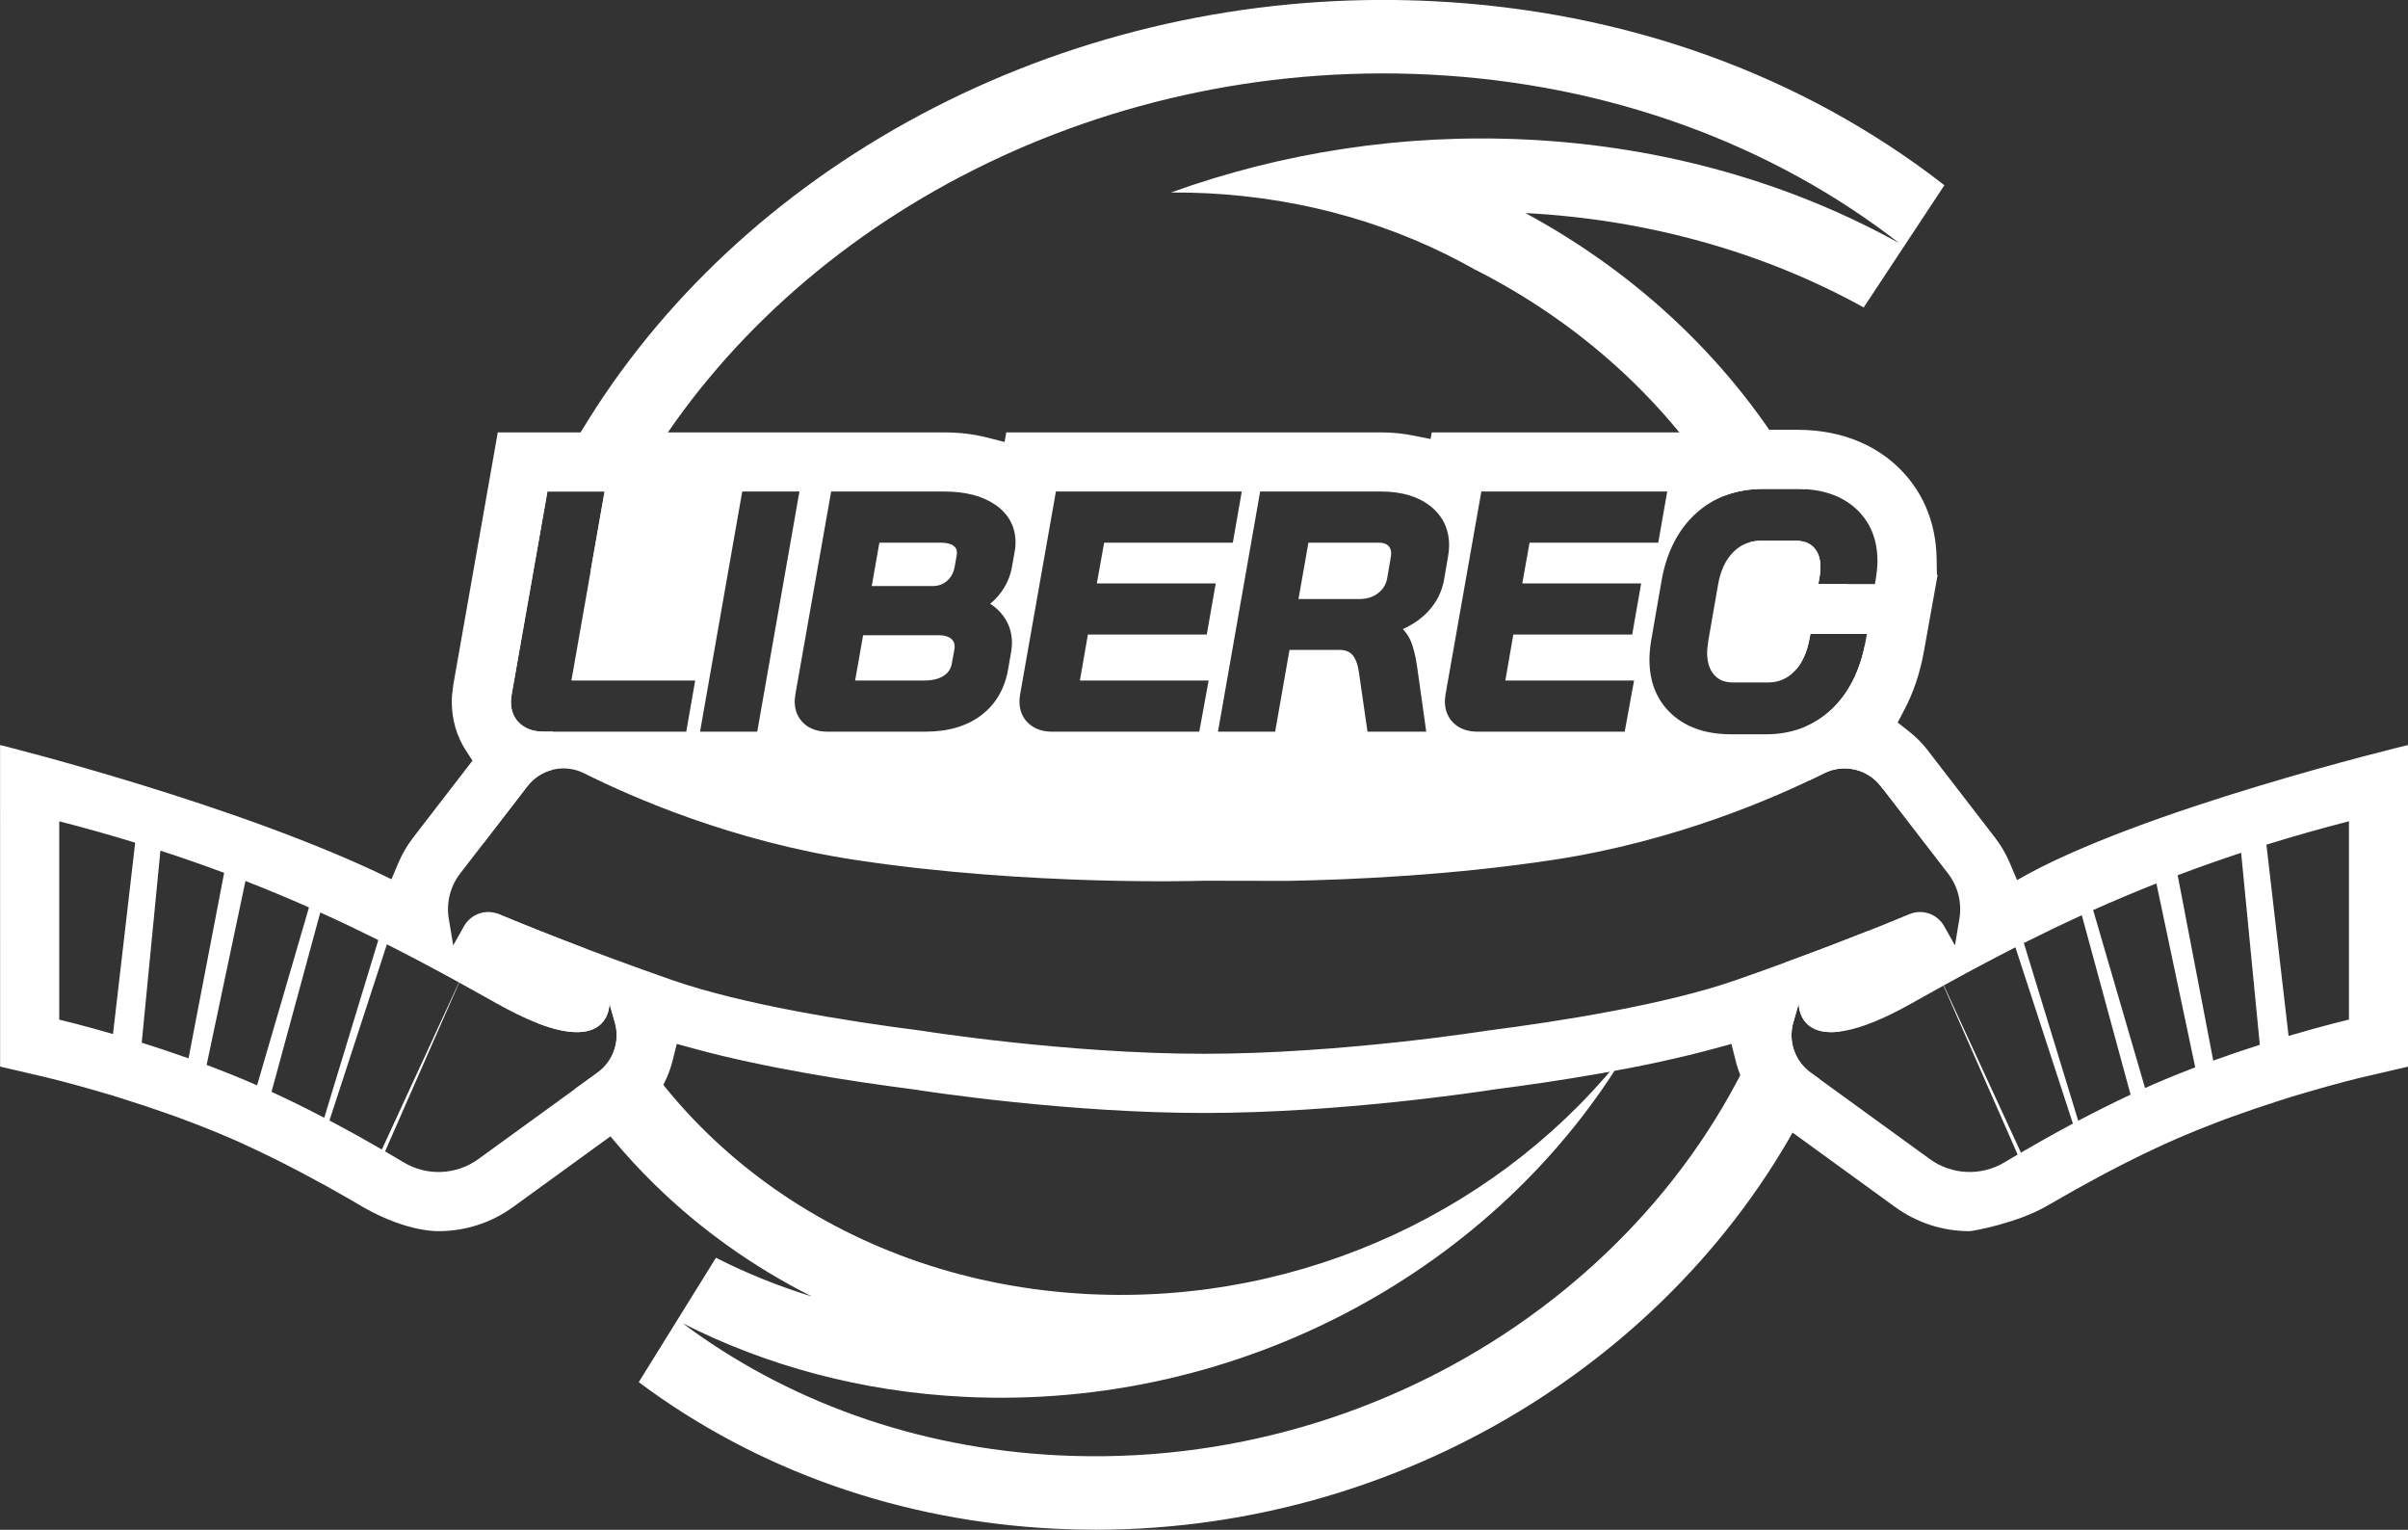
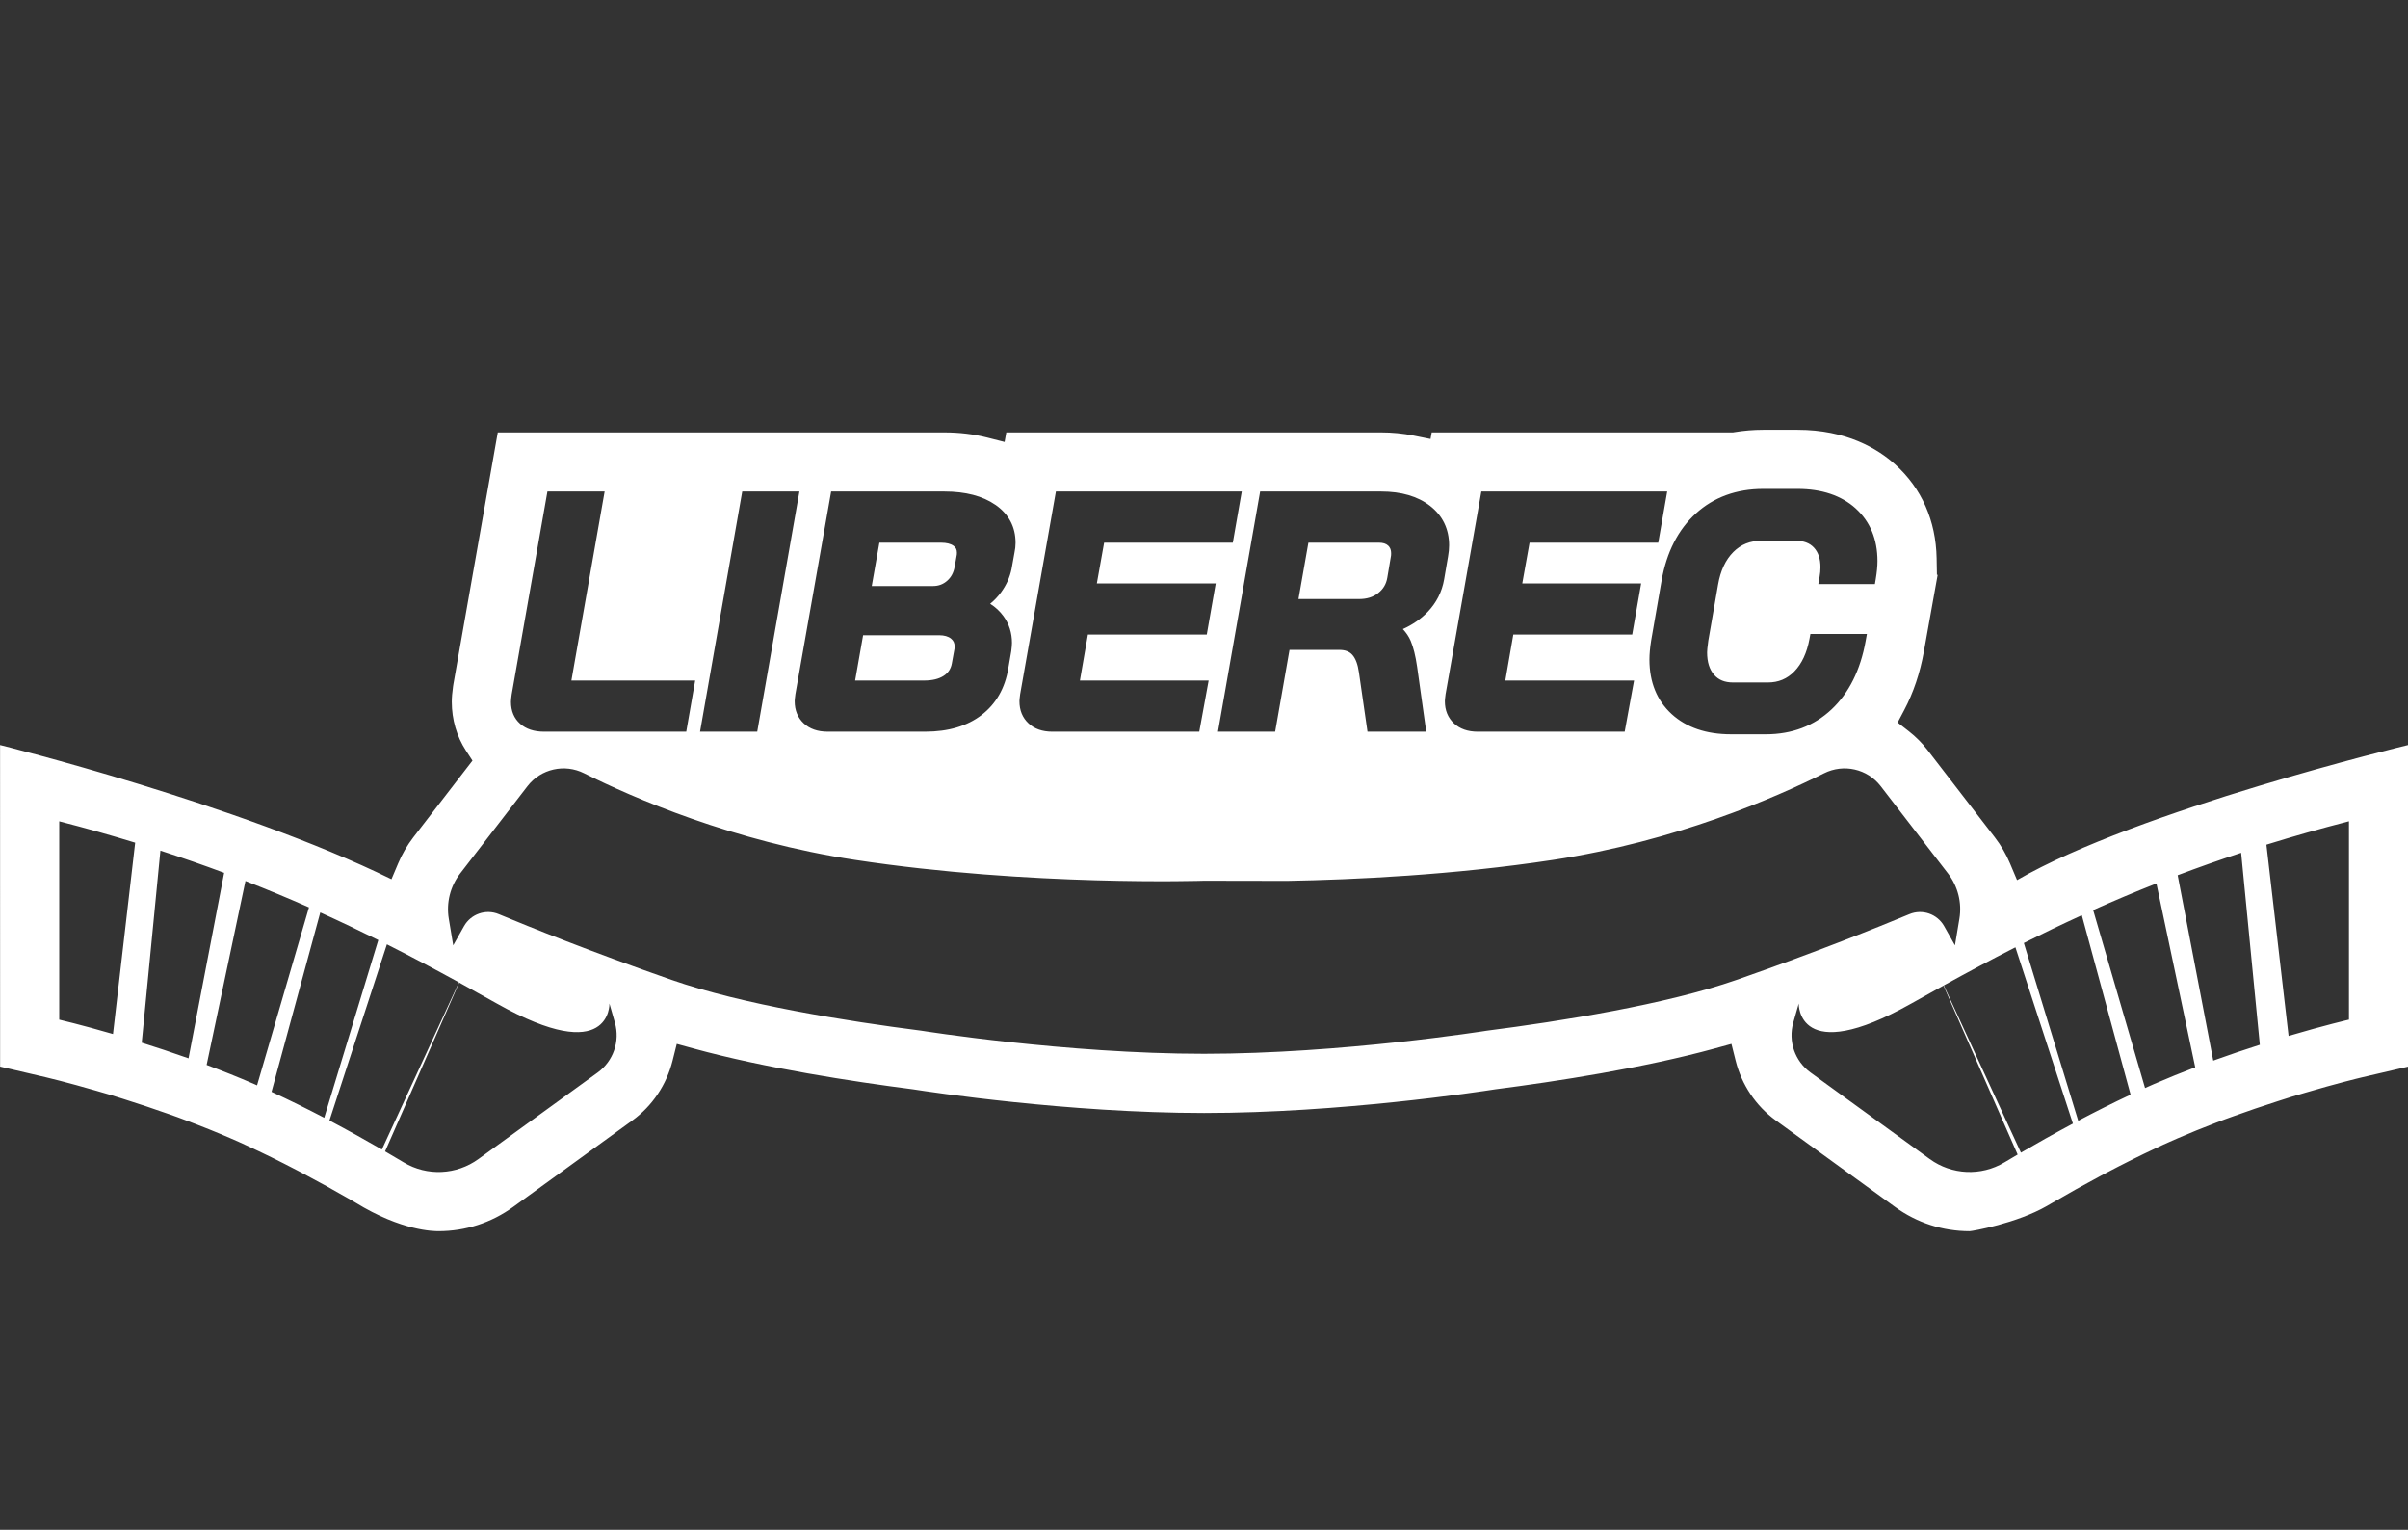
<svg xmlns="http://www.w3.org/2000/svg" xml:space="preserve" style="shape-rendering:geometricPrecision; text-rendering:geometricPrecision; image-rendering:optimizeQuality; fill-rule:evenodd; clip-rule:evenodd" viewBox="8.24 70.74 160 101.62">
  <rect x="8.24" y="70.74" width="160" height="101.62" fill="#333333" stroke="none" />
  <defs>
    <style type="text/css">
   
    .fil0 {fill:white;fill-rule:nonzero}
   
  </style>
  </defs>
  <g id="Vrstva_x0020_1">
-     <path class="fil0" d="M81.021 172.353c-0.892,0 -1.794,-0.022 -2.684,-0.066 -10.24,-0.505 -19.803,-3.872 -27.654,-9.736l5.128 -8.262c2.047,1.038 4.174,1.896 6.373,2.571 -3.845,-1.934 -7.364,-4.425 -10.427,-7.419 -2.011,-1.966 -3.782,-4.103 -5.299,-6.376l1.493 -1.083c1.04,-0.755 1.497,-2.079 1.144,-3.314l-0.362 -1.266c0,0 0.088,3.192 -4.794,1.298 -1.149,-2.333 -2.055,-4.772 -2.704,-7.287 0.049,0.016 0.098,0.033 0.146,0.053 1.234,0.514 3.188,1.308 5.713,2.266 4.912,12.83 17.644,22.19 33.492,22.971 14.415,0.711 27.787,-5.854 35.801,-16.236 -8.569,14.433 -25.576,23.972 -44.08,23.059 -6.838,-0.337 -13.165,-2.074 -18.705,-4.884 6.807,5.084 15.391,8.299 24.975,8.771 22.387,1.104 42.584,-13.089 48.295,-32.742 2.174,-0.795 4.046,-1.517 5.551,-2.114 -0.476,2.296 -1.127,4.536 -1.938,6.707 -2.792,0.349 -2.73,-1.862 -2.73,-1.862l-0.362 1.266c-0.353,1.235 0.104,2.56 1.144,3.314l0.626 0.454c-8.092,17.569 -26.942,29.918 -48.139,29.918l-0.004 0zm-40.679 -45.573c-0.188,-1.452 -0.292,-2.922 -0.312,-4.404 -0.088,-0.941 -0.077,-1.938 0.034,-2.969 0.029,-0.272 0.063,-0.543 0.098,-0.815l0.002 -0.017c0.025,-0.298 0.053,-0.598 0.085,-0.898 0.663,-6.206 2.735,-12.095 6.156,-17.508 5.042,-8.726 12.684,-16.096 22.107,-21.32 9.573,-5.307 20.509,-8.113 31.627,-8.113 1.087,0 2.189,0.027 3.276,0.081 12.784,0.63 24.548,4.858 34.021,12.226l-5.363 8.12c-6.649,-3.687 -14.418,-5.854 -22.475,-6.27 7.653,4.137 13.876,10.104 18.051,17.322 0.195,0.337 0.385,0.677 0.57,1.018 -0.177,-0.011 -0.358,-0.018 -0.543,-0.018l-2.273 0c-0.936,0 -1.796,0.151 -2.574,0.451 -3.892,-6.287 -9.614,-11.487 -16.59,-15.025 0.005,0.004 0.01,0.008 0.015,0.012 -5.182,-2.935 -11.243,-4.752 -17.847,-5.077 -0.791,-0.039 -1.578,-0.054 -2.362,-0.049 7.324,-2.638 15.362,-3.925 23.666,-3.515 9.17,0.452 17.579,2.919 24.728,6.883 -8.315,-6.467 -19.12,-10.604 -31.266,-11.204 -22.413,-1.106 -42.892,10.136 -52.592,27.004 -1.217,1.915 -2.261,3.935 -3.11,6.043l0.941 -5.349 -3.8 0 -2.376 13.482c-0.032,0.222 -0.047,0.382 -0.047,0.49 0,0.608 0.205,1.099 0.611,1.457 0.391,0.347 0.925,0.524 1.586,0.524l0.6 0c-0.025,0.194 -0.049,0.389 -0.07,0.584 -0.077,0.716 -0.084,1.367 -0.03,1.962 -0.618,0.168 -1.183,0.532 -1.599,1.07l-2.946 3.821zm90.662 -17.243c0.379,1.091 0.714,2.195 1.002,3.312l-3.474 0 -0.061 0.327c-0.16,0.863 -0.466,1.555 -0.909,2.058 -0.666,-2.967 -1.685,-5.808 -3.019,-8.486 0.227,-0.059 0.47,-0.089 0.729,-0.089l2.273 0c0.538,0 0.937,0.149 1.221,0.455 0.292,0.316 0.435,0.745 0.435,1.308 0,0.207 -0.02,0.424 -0.059,0.644l-0.084 0.471 1.946 0zm1.165 3.964c0.759,3.144 1.157,6.378 1.185,9.657l-0.153 -0.198c-0.887,-1.15 -2.461,-1.505 -3.759,-0.855 -0.298,0.149 -0.626,0.309 -0.979,0.478 -0.029,-1.208 -0.116,-2.401 -0.257,-3.579 0.635,-0.273 1.215,-0.655 1.735,-1.144 1.118,-1.053 1.868,-2.518 2.228,-4.358z" />
    <path class="fil0" d="M37.375 152.52c-0.303,0 -2.438,0 -5.526,-1.903l-0.205 -0.119c-1.131,-0.654 -2.257,-1.277 -3.349,-1.853l-0.331 -0.173c-1.15,-0.601 -2.268,-1.151 -3.324,-1.635l-0.539 -0.248 -0.558 -0.244c-0.91,-0.395 -1.903,-0.794 -2.951,-1.186l-0.567 -0.212 -0.574 -0.204c-0.956,-0.339 -1.956,-0.673 -2.971,-0.992l-0.895 -0.28 -0.934 -0.272c-1.978,-0.574 -3.311,-0.888 -3.367,-0.901l-3.037 -0.709 -0.002 -21.36c0,0 15.831,3.917 26.006,8.915l0.445 -1.053c0.26,-0.617 0.598,-1.197 1.004,-1.724l3.934 -5.102 -0.434 -0.667c-0.616,-0.946 -0.941,-2.064 -0.941,-3.233 0,-0.301 0.027,-0.624 0.087,-1.046l0.023 -0.145 2.946 -16.711 29.672 0c0.992,0 1.944,0.114 2.832,0.339l1.172 0.297 0.112 -0.636 24.91 0c0.729,0 1.454,0.071 2.154,0.212l1.126 0.226 0.078 -0.438 20.017 0 0.092 -0.015c0.628,-0.104 1.275,-0.158 1.923,-0.158l2.273 0c3.253,0 5.326,1.253 6.493,2.304 1.753,1.581 2.704,3.735 2.75,6.226l0.02 1.102 0.049 0 -0.915 5.096c-0.256,1.423 -0.695,2.731 -1.305,3.886l-0.439 0.831 0.741 0.578c0.469,0.366 0.888,0.787 1.244,1.249l4.476 5.805c0.406,0.527 0.744,1.107 1.005,1.725l0.469 1.111c8.048,-4.671 25.981,-8.974 25.981,-8.974l0 21.363 -3.04 0.707c-0.281,0.067 -1.734,0.417 -3.786,1.024l-0.903 0.267 -0.927 0.296c-1.015,0.324 -2.008,0.661 -2.952,1.004l-0.571 0.206 -0.565 0.215c-0.907,0.346 -1.767,0.695 -2.559,1.039 -0.192,0.083 -0.383,0.168 -0.574,0.253l-0.385 0.172 -0.512 0.239c-1.053,0.492 -2.166,1.047 -3.308,1.65l-0.337 0.178c-1.096,0.585 -2.214,1.21 -3.325,1.858l-0.254 0.148c-2.011,1.157 -4.965,1.674 -5.132,1.674 -1.794,-0 -3.509,-0.557 -4.961,-1.611l-7.923 -5.748c-1.319,-0.957 -2.267,-2.366 -2.667,-3.967l-0.279 -1.114 -1.107 0.304c-4.751,1.303 -10.545,2.193 -14.569,2.71 -1.059,0.165 -10.346,1.575 -19.362,1.575 -9.043,0 -18.307,-1.41 -19.333,-1.571 -4.055,-0.522 -9.85,-1.412 -14.598,-2.714l-1.107 -0.304 -0.279 1.114c-0.401,1.601 -1.348,3.01 -2.668,3.967l-7.922 5.748c-1.453,1.053 -3.168,1.61 -4.962,1.61zm94.162 -48.01c-0.953,-0.858 -2.252,-1.293 -3.861,-1.293l-2.273 0c-1.784,0 -3.291,0.549 -4.48,1.631 -1.18,1.073 -1.947,2.574 -2.279,4.459l-0.694 3.989c-0.075,0.476 -0.113,0.898 -0.113,1.253 0,1.51 0.499,2.731 1.483,3.629 0.974,0.888 2.299,1.338 3.939,1.338l2.316 0c1.729,0 3.197,-0.557 4.366,-1.656 1.155,-1.087 1.916,-2.614 2.262,-4.539l0.085 -0.471 -3.755 0 -0.061 0.327c-0.172,0.926 -0.511,1.654 -1.007,2.163 -0.482,0.494 -1.058,0.734 -1.759,0.734l-2.316 0c-0.547,0 -0.958,-0.167 -1.256,-0.511 -0.313,-0.36 -0.465,-0.848 -0.465,-1.49 0,-0.097 0.014,-0.312 0.08,-0.775l0.649 -3.725c0.158,-0.921 0.499,-1.65 1.014,-2.165 0.504,-0.504 1.112,-0.748 1.86,-0.748l2.273 0c0.538,0 0.937,0.149 1.221,0.455 0.292,0.316 0.435,0.745 0.435,1.308 0,0.207 -0.02,0.424 -0.059,0.644l-0.084 0.471 3.761 0 0.056 -0.335c0.075,-0.453 0.114,-0.854 0.114,-1.191 0,-1.453 -0.489,-2.632 -1.453,-3.501zm-14.845 8.382l0.595 -3.398 -7.899 0 0.484 -2.705 8.551 0 0.595 -3.399 -12.35 0 -2.376 13.461c-0.042,0.296 -0.047,0.409 -0.047,0.469 0,0.604 0.203,1.1 0.604,1.472 0.392,0.365 0.921,0.551 1.572,0.551l9.772 0 0.623 -3.399 -8.554 0 0.531 -3.052 7.9 0zm-21.515 -6.104l4.686 0c0.272,0 0.473,0.064 0.614,0.195 0.085,0.079 0.197,0.22 0.197,0.53 0,0.12 -0.009,0.161 -0.016,0.193l-0.238 1.407c-0.07,0.422 -0.267,0.755 -0.6,1.019 -0.341,0.27 -0.759,0.4 -1.277,0.4l-4.025 0 0.66 -3.744zm9.35 0.184c0,-1.091 -0.427,-1.977 -1.27,-2.632 -0.812,-0.63 -1.904,-0.95 -3.244,-0.95l-8.042 0 -2.803 15.953 3.8 0 0.953 -5.433 3.322 0c0.375,0 0.654,0.106 0.85,0.323 0.219,0.241 0.367,0.636 0.442,1.174l0.569 3.936 3.903 0 -0.606 -4.312c-0.107,-0.733 -0.247,-1.296 -0.428,-1.723 -0.12,-0.28 -0.294,-0.54 -0.52,-0.78 0.646,-0.291 1.196,-0.671 1.642,-1.134 0.587,-0.612 0.958,-1.341 1.101,-2.169l0.259 -1.513c0.048,-0.268 0.071,-0.518 0.071,-0.74zm-16.103 5.92l0.595 -3.398 -7.899 0 0.484 -2.705 8.551 0 0.595 -3.399 -12.35 0 -2.376 13.461c-0.042,0.296 -0.047,0.409 -0.047,0.469 0,0.604 0.203,1.1 0.604,1.472 0.392,0.365 0.921,0.551 1.572,0.551l9.772 0 0.623 -3.399 -8.554 0 0.531 -3.052 7.9 0zm-22.835 0.044l5.054 0c0.337,0 0.602,0.076 0.788,0.225 0.166,0.134 0.24,0.295 0.24,0.522 0,0.121 -0.009,0.162 -0.015,0.188l-0.173 0.951c-0.066,0.352 -0.242,0.617 -0.539,0.809 -0.321,0.208 -0.757,0.314 -1.297,0.314l-4.588 0 0.53 -3.008zm6.217 -5.297l-0.13 0.736c-0.07,0.402 -0.236,0.712 -0.507,0.948 -0.266,0.232 -0.573,0.345 -0.938,0.345l-4.068 0 0.508 -2.879 4.101 0c0.359,0 0.637,0.069 0.826,0.206 0.155,0.112 0.224,0.252 0.224,0.454 0,0.121 -0.009,0.162 -0.016,0.191zm2.571 -3.366c-0.844,-0.586 -1.984,-0.883 -3.388,-0.883l-7.523 0 -2.376 13.461c-0.042,0.296 -0.047,0.409 -0.047,0.468 0,0.604 0.203,1.1 0.604,1.472 0.392,0.365 0.921,0.551 1.571,0.551l6.515 0c1.512,0 2.763,-0.37 3.718,-1.1 0.967,-0.739 1.568,-1.786 1.785,-3.107l0.198 -1.145c0.032,-0.256 0.046,-0.43 0.046,-0.547 0,-0.66 -0.189,-1.257 -0.563,-1.772 -0.239,-0.329 -0.535,-0.604 -0.885,-0.824 0.27,-0.22 0.511,-0.474 0.722,-0.761 0.35,-0.478 0.585,-0.997 0.699,-1.552l0.192 -1.069c0.049,-0.228 0.074,-0.453 0.074,-0.668 0,-1.058 -0.451,-1.908 -1.341,-2.526zm-25.963 -0.883l-3.8 0 -2.376 13.482c-0.032,0.222 -0.047,0.382 -0.047,0.49 0,0.608 0.205,1.099 0.611,1.457 0.391,0.347 0.925,0.524 1.586,0.524l9.45 0 0.594 -3.399 -8.225 0 2.208 -12.554zm9.144 0l-2.803 15.953 3.8 0 2.803 -15.953 -3.8 0zm80.12 25.375l-1.447 -1.876 -3.029 -3.929c-0.887,-1.15 -2.461,-1.505 -3.759,-0.855 -3.262,1.633 -9.892,4.524 -18.016,5.756 -6.617,1.004 -13.201,1.313 -17.652,1.393l-5.529 -0.01c0,0 -11.543,0.382 -23.181,-1.383 -8.125,-1.232 -14.754,-4.123 -18.016,-5.756 -1.298,-0.65 -2.872,-0.295 -3.759,0.855l-3.029 3.929c0,0 0,0 0,0l-1.447 1.876c-0.658,0.853 -0.931,1.942 -0.754,3.005l0.294 1.767 0.718 -1.275c0.458,-0.813 1.451,-1.157 2.311,-0.798 2.055,0.857 6.106,2.487 11.471,4.362 4.704,1.644 11.698,2.751 16.6,3.378 0,0 9.615,1.535 18.792,1.535 9.14,0 18.792,-1.535 18.792,-1.535 4.902,-0.628 11.896,-1.735 16.6,-3.378 5.366,-1.875 9.417,-3.506 11.471,-4.362 0.861,-0.359 1.854,-0.015 2.311,0.798l0.718 1.275 0.294 -1.767c0.177,-1.063 -0.096,-2.152 -0.754,-3.005zm-2.443 8.636c-7.597,4.273 -7.478,0 -7.478,0l-0.362 1.266c-0.353,1.235 0.104,2.56 1.144,3.314l5.251 3.81 2.671 1.938c1.46,1.059 3.413,1.151 4.962,0.224 0.275,-0.165 0.57,-0.34 0.88,-0.521l-4.929 -11.223c-0.724,0.399 -1.436,0.797 -2.14,1.193zm23.597 -10.552l1.473 12.704c2.393,-0.708 4.011,-1.083 4.011,-1.083l0 -4.433 0 0 0 -8.743c-1.922,0.494 -3.744,1.014 -5.484,1.555zm-16.117 6.533l3.613 11.806c1.108,-0.585 2.282,-1.176 3.479,-1.736l-3.241 -11.918c-1.333,0.609 -2.614,1.226 -3.851,1.847zm10.221 -4.504l2.364 12.314c1.078,-0.39 2.122,-0.741 3.094,-1.051l-1.241 -12.753c-1.465,0.483 -2.868,0.981 -4.217,1.49zm-5.616 2.316l3.448 11.819c0.203,-0.091 0.406,-0.181 0.61,-0.27 0.908,-0.394 1.823,-0.762 2.724,-1.106l-2.579 -12.214c-1.463,0.578 -2.859,1.169 -4.203,1.77zm-9.923 5.002l5.124 11.109c1.012,-0.59 2.184,-1.252 3.454,-1.93l-3.82 -11.709c-1.652,0.84 -3.23,1.687 -4.758,2.53zm-103.449 -2.727l-3.817 11.701c1.268,0.669 2.45,1.33 3.483,1.927l5.12 -11.1c-1.536,-0.843 -3.122,-1.689 -4.785,-2.528zm15.149 5.199l-0.362 -1.266c0,0 0.119,4.273 -7.478,0 -0.822,-0.463 -1.656,-0.928 -2.505,-1.394l-4.925 11.214c0.445,0.258 0.862,0.505 1.241,0.732 1.548,0.927 3.501,0.836 4.962,-0.224l2.669 -1.936c0,0 0,0 0,0l5.254 -3.811c1.04,-0.755 1.497,-2.079 1.144,-3.314zm-36.921 -4.631l0 4.434c0,0 1.422,0.331 3.572,0.955l1.474 -12.71c-1.607,-0.493 -3.285,-0.968 -5.046,-1.42l0 8.742zm6.723 -6.793l-1.242 12.758c0.969,0.304 2.019,0.651 3.11,1.039l2.366 -12.322c-1.354,-0.505 -2.763,-0.998 -4.234,-1.475zm10.623 4.107l-3.24 11.915c1.2,0.551 2.381,1.137 3.502,1.723 0.96,-3.135 2.612,-8.586 3.593,-11.805 -1.239,-0.617 -2.52,-1.229 -3.856,-1.833zm-4.972 -2.091l-2.58 12.219c1.036,0.388 2.095,0.809 3.144,1.264 0.069,0.03 0.138,0.061 0.207,0.092l3.449 -11.82c-1.348,-0.596 -2.753,-1.182 -4.221,-1.755z" />
  </g>
</svg>